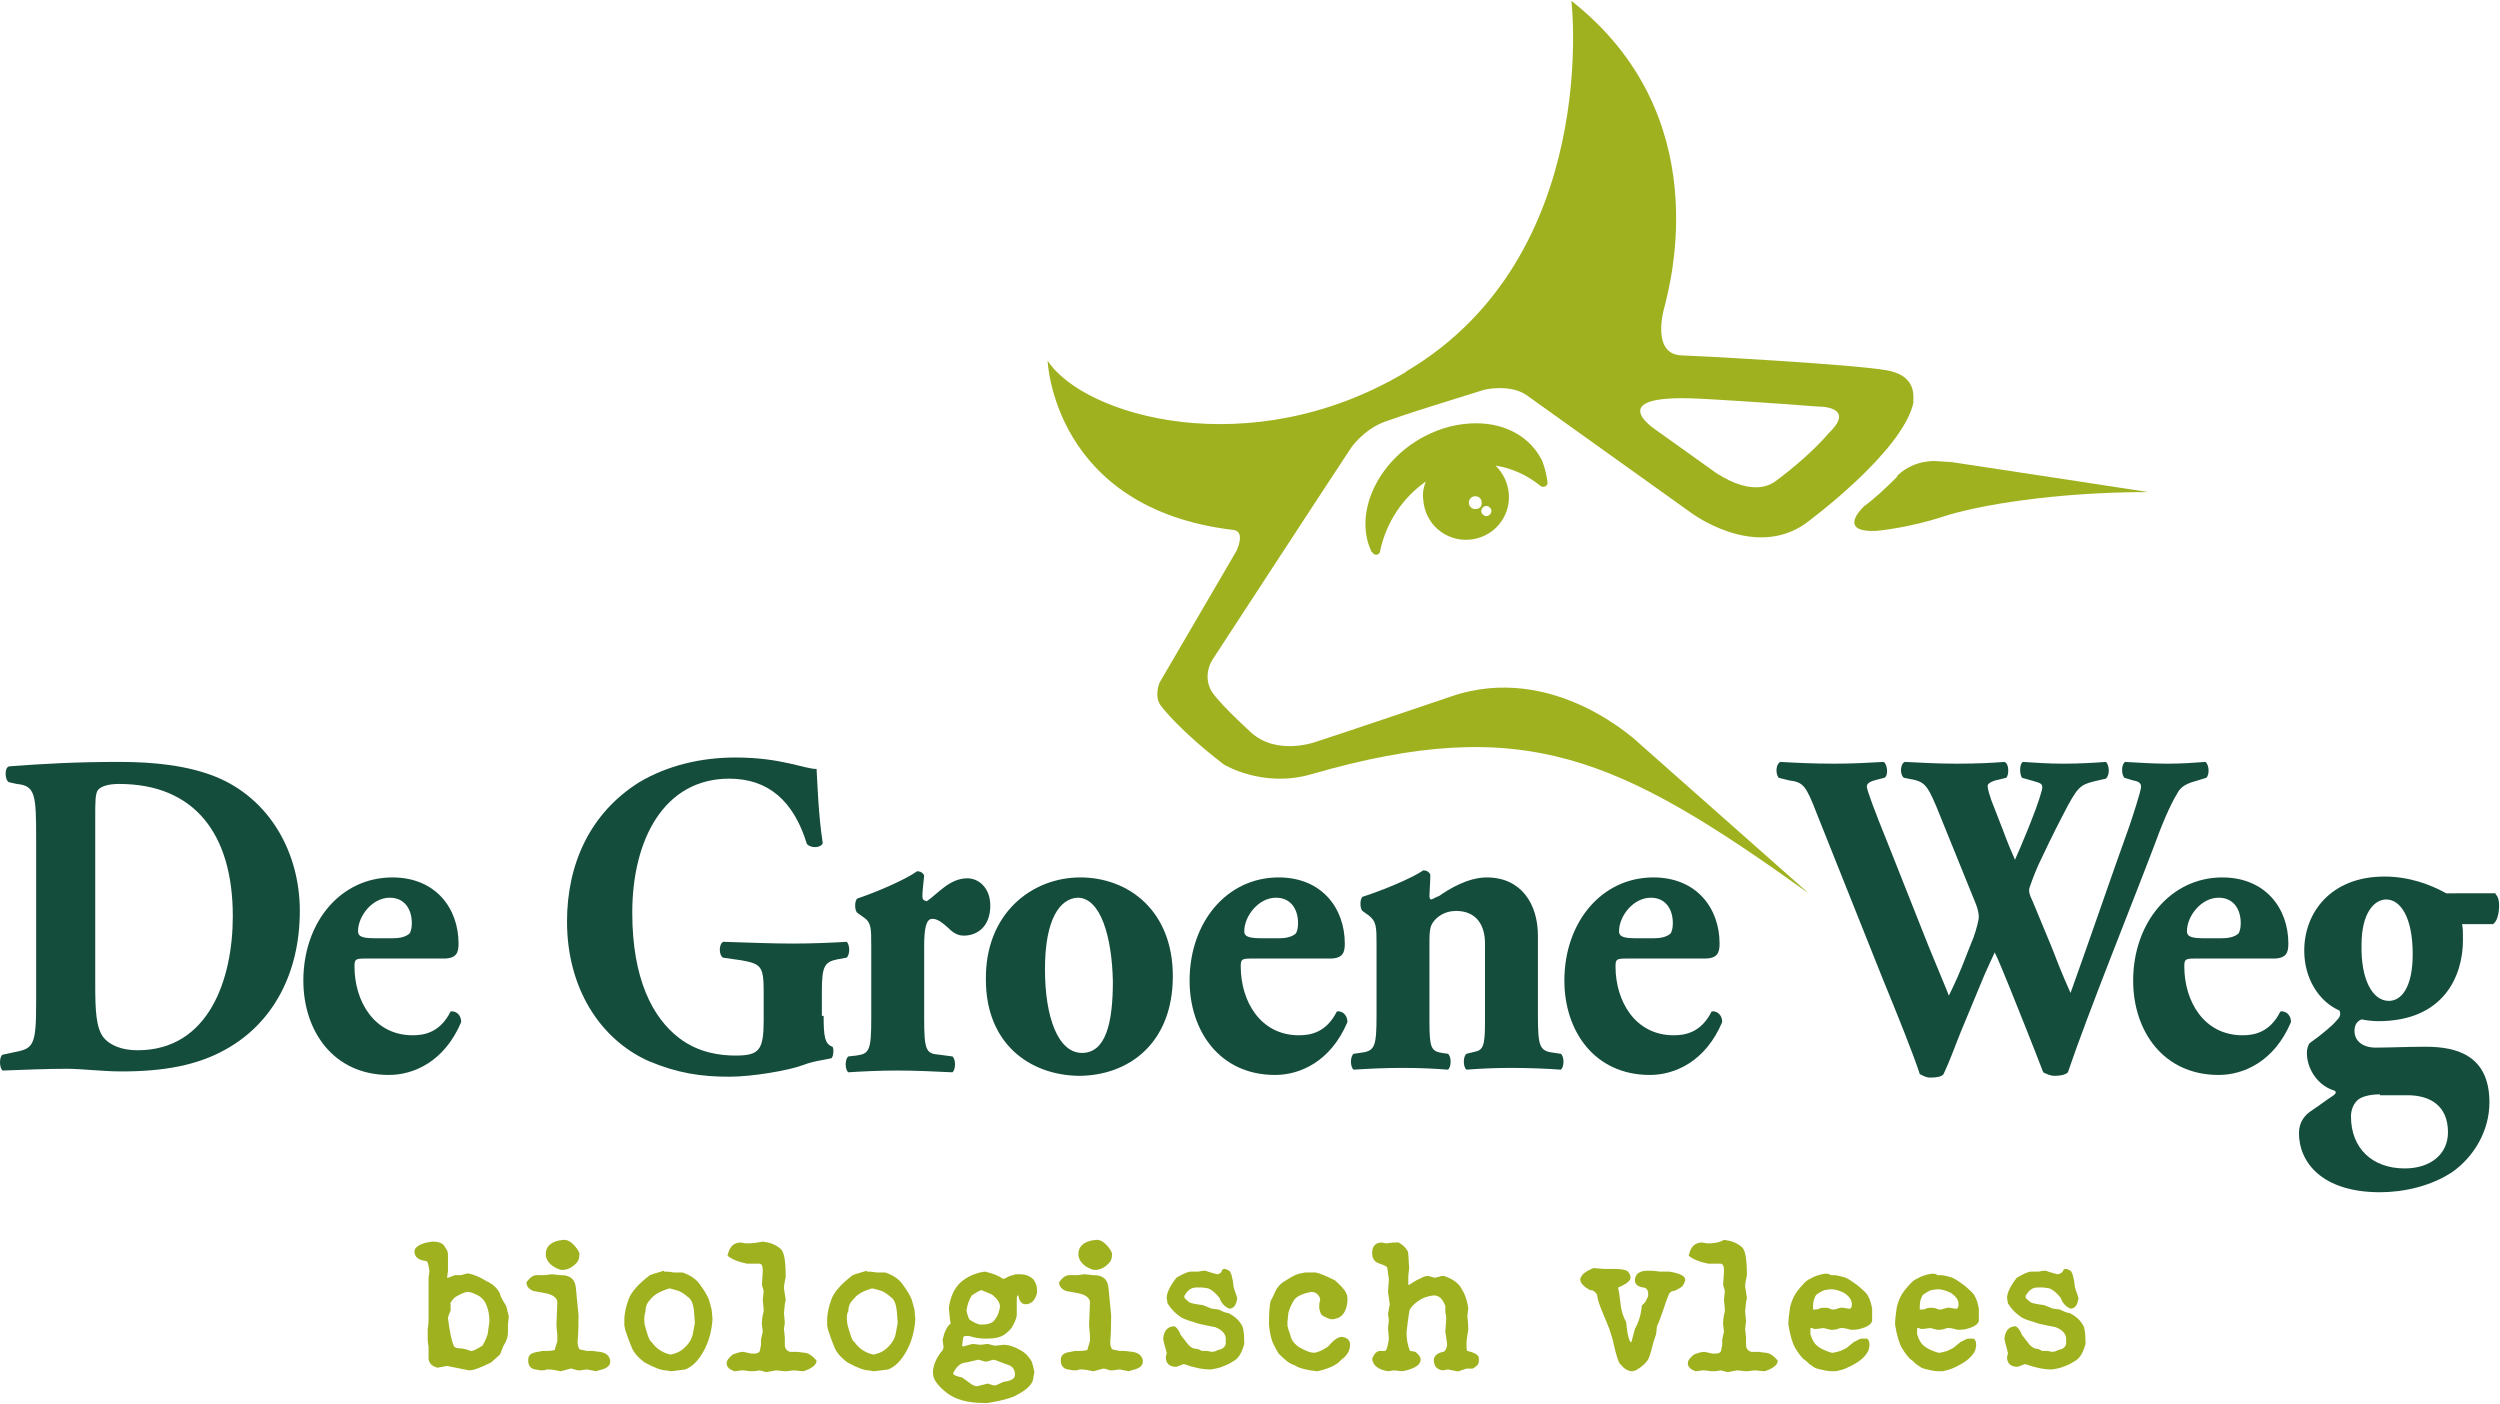
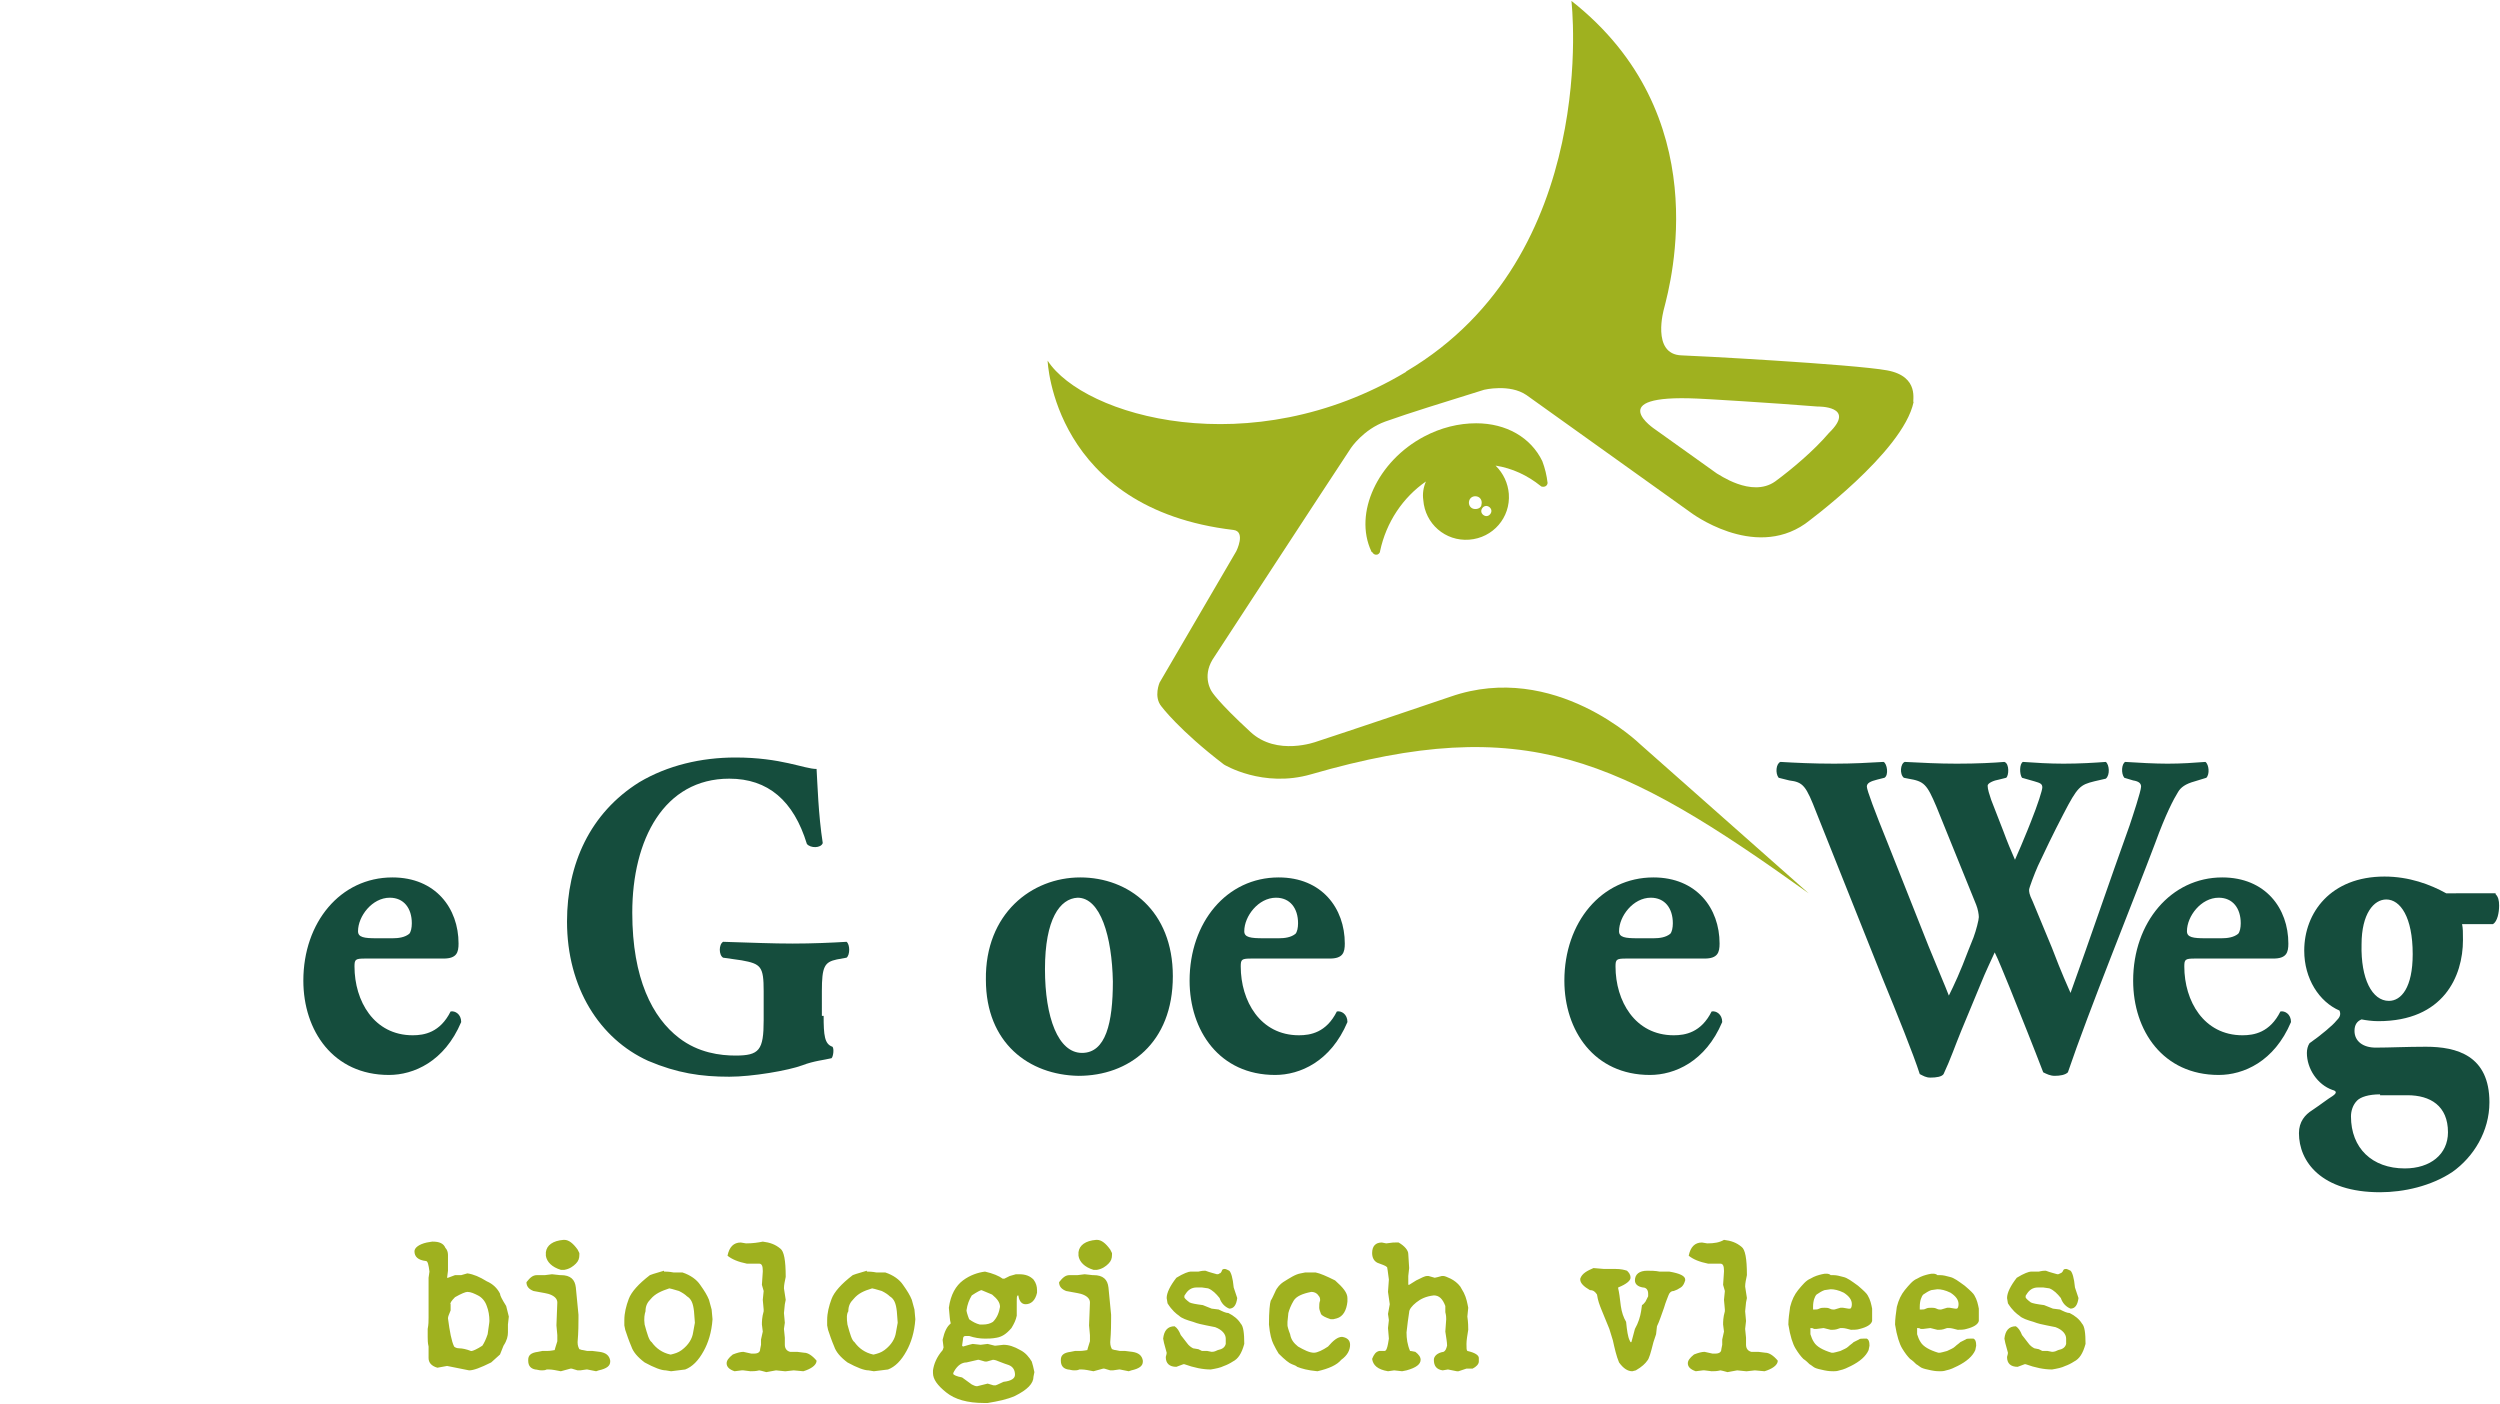
<svg xmlns="http://www.w3.org/2000/svg" version="1.1" id="Logo" x="0px" y="0px" viewBox="0 0 283.5 159.2" style="enable-background:new 0 0 283.5 159.2;" xml:space="preserve">
  <style type="text/css">
	.st0{fill:#154D3D;}
	.st1{fill:#9FB11F;}
</style>
  <g>
-     <path class="st0" d="M10.8,111.7c0,2.9,0.1,4.8,0.9,5.9c0.8,1,2.2,1.5,3.9,1.5c8.1,0,10.8-8.1,10.8-15.2c0-9.4-4.4-15-12.9-15   c-1.3,0-2.1,0.3-2.4,0.7c-0.3,0.4-0.3,1.4-0.3,3V111.7z M4.1,95.1c0-5-0.1-6-2.2-6.2L1,88.7c-0.5-0.3-0.5-1.8,0.1-1.8   c3.9-0.3,7.6-0.5,12.5-0.5c3.8,0,7.7,0.4,10.9,1.7c6.1,2.5,9.5,8.6,9.5,15.2c0,7-3,12.7-8.4,15.7c-3.2,1.8-7,2.5-11.8,2.5   c-2.2,0-4.5-0.3-6.2-0.3c-2.2,0-4.6,0.1-7.3,0.2c-0.4-0.3-0.4-1.6,0-1.8l1.4-0.3c2.1-0.4,2.4-0.8,2.4-5.6V95.1z" />
    <path class="st0" d="M44.5,106.4c0.7,0,1.4-0.1,1.9-0.5c0.2-0.2,0.3-0.7,0.3-1.2c0-1.7-0.9-2.9-2.5-2.9c-2,0-3.6,2.1-3.6,3.8   c0,0.7,0.7,0.8,2.1,0.8H44.5z M41.4,108.7c-1.1,0-1.2,0.1-1.2,0.9c0,3.9,2.2,7.8,6.6,7.8c1.3,0,3.1-0.3,4.3-2.7   c0.5-0.1,1.2,0.3,1.2,1.2c-1.9,4.5-5.4,6-8.2,6c-6.3,0-9.7-5-9.7-10.7c0-6.6,4.2-11.7,10.1-11.7c4.9,0,7.5,3.5,7.5,7.5   c0,1-0.2,1.7-1.7,1.7H41.4z" />
    <path class="st0" d="M93.4,115.2c0,2.2,0.1,3.2,1,3.5c0.2,0.2,0.1,1.1-0.1,1.3c-0.8,0.2-2,0.3-3.3,0.8c-1.6,0.6-5.7,1.3-8.3,1.3   c-3.2,0-5.9-0.4-9.2-1.8c-5.5-2.5-9.2-8.3-9.2-15.8c0-6.5,2.6-12.3,8.2-15.8c3.2-1.9,7-2.8,10.9-2.8c5.2,0,7.8,1.3,9.2,1.3   c0.1,1.6,0.2,5.2,0.7,8.4c-0.2,0.6-1.4,0.6-1.8,0.1c-1.5-4.9-4.4-7.4-8.8-7.4c-7.4,0-11,6.9-11,15.2c0,7.5,2.3,11.9,5.3,14.2   c2.2,1.7,4.7,2,6.4,2c2.7,0,3.2-0.6,3.2-4v-3.3c0-2.8-0.3-3.1-2.5-3.5l-2.1-0.3c-0.5-0.3-0.5-1.5,0-1.8c3.3,0.1,5.6,0.2,7.9,0.2   c2.2,0,4.5-0.1,6.1-0.2c0.4,0.3,0.4,1.5,0,1.8l-1.1,0.2c-1.4,0.3-1.7,0.8-1.7,3.6V115.2z" />
-     <path class="st0" d="M98.8,107.3c0-2.1,0-2.7-0.9-3.3l-0.7-0.5c-0.3-0.3-0.3-1.3,0-1.6c2.1-0.7,5.4-2.1,6.8-3.1   c0.4,0,0.7,0.2,0.8,0.5c-0.1,1-0.2,1.8-0.2,2.3c0,0.4,0.1,0.5,0.5,0.6c1.3-0.9,2.6-2.6,4.6-2.6c1.3,0,2.6,1.1,2.6,3.1   c0,2.4-1.5,3.4-3,3.4c-0.7,0-1.2-0.3-1.8-0.9c-1.1-1-1.5-1-1.8-1c-0.7,0-0.9,1.2-0.9,3.1v8.1c0,3.7,0.2,4.1,1.7,4.2l1.5,0.2   c0.4,0.3,0.4,1.5,0,1.8c-2.2-0.1-4.1-0.2-6.3-0.2c-1.9,0-4,0.1-5.5,0.2c-0.4-0.3-0.4-1.5,0-1.8l0.9-0.1c1.5-0.2,1.7-0.6,1.7-4.3   V107.3z" />
    <path class="st0" d="M118.5,109.9c0,5.5,1.5,9.5,4.2,9.5c2.7,0,3.5-3.4,3.5-8.1c-0.1-5.1-1.4-9.5-4-9.5   C120.2,101.9,118.5,104.2,118.5,109.9 M111.8,111.1c-0.1-7.5,5.2-11.6,10.7-11.6c5.5,0,10.5,3.8,10.5,11.2c0,7.6-5,11.3-10.7,11.3   C116.7,121.9,111.8,118.3,111.8,111.1" />
    <path class="st0" d="M145,106.4c0.7,0,1.4-0.1,1.9-0.5c0.2-0.2,0.3-0.7,0.3-1.2c0-1.7-0.9-2.9-2.5-2.9c-2,0-3.6,2.1-3.6,3.8   c0,0.7,0.7,0.8,2.2,0.8H145z M141.9,108.7c-1.1,0-1.2,0.1-1.2,0.9c0,3.9,2.2,7.8,6.6,7.8c1.3,0,3.1-0.3,4.3-2.7   c0.5-0.1,1.2,0.3,1.2,1.2c-1.9,4.5-5.4,6-8.2,6c-6.3,0-9.7-5-9.7-10.7c0-6.6,4.2-11.7,10.1-11.7c4.9,0,7.5,3.5,7.5,7.5   c0,1-0.2,1.7-1.7,1.7H141.9z" />
-     <path class="st0" d="M156.1,107.2c0-2.1,0-2.7-0.9-3.4l-0.7-0.5c-0.3-0.3-0.3-1.3,0-1.6c2.2-0.7,5.6-2.1,6.9-3   c0.4,0,0.7,0.2,0.8,0.5c0,0.7-0.1,2-0.1,2.4c0,0.3,0.1,0.4,0.2,0.4c0.1,0,0.6-0.3,0.9-0.4c1-0.7,3.2-2.1,5.4-2.1   c3.9,0,5.8,3,5.8,6.6v9c0,3.7,0.2,4.1,1.9,4.3l0.7,0.1c0.4,0.3,0.4,1.5,0,1.8c-1.4-0.1-3.4-0.2-5.7-0.2c-1.9,0-3.7,0.1-5,0.2   c-0.4-0.3-0.4-1.5,0-1.8l0.8-0.2c1.1-0.2,1.3-0.6,1.3-3.5V107c0-2-0.9-3.7-3.3-3.7c-1.3,0-2.2,0.7-2.6,1.3c-0.3,0.4-0.4,1-0.4,1.9   v9.4c0,2.9,0.2,3.3,1.4,3.5l0.7,0.1c0.4,0.3,0.4,1.5,0,1.8c-1.4-0.1-2.9-0.2-5.2-0.2c-2,0-3.9,0.1-5.5,0.2c-0.4-0.3-0.4-1.5,0-1.8   l0.7-0.1c1.7-0.2,1.9-0.6,1.9-4.3V107.2z" />
    <path class="st0" d="M187.5,106.4c0.7,0,1.4-0.1,1.9-0.5c0.2-0.2,0.3-0.7,0.3-1.2c0-1.7-0.9-2.9-2.5-2.9c-2,0-3.6,2.1-3.6,3.8   c0,0.7,0.7,0.8,2.1,0.8H187.5z M184.4,108.7c-1.1,0-1.2,0.1-1.2,0.9c0,3.9,2.2,7.8,6.6,7.8c1.3,0,3.1-0.3,4.3-2.7   c0.5-0.1,1.2,0.3,1.2,1.2c-1.9,4.5-5.4,6-8.2,6c-6.3,0-9.7-5-9.7-10.7c0-6.6,4.2-11.7,10.1-11.7c4.9,0,7.5,3.5,7.5,7.5   c0,1-0.2,1.7-1.7,1.7H184.4z" />
    <path class="st0" d="M248.9,88.6c-1.1,0.3-1.6,0.7-1.9,1.2c-0.5,0.8-1.4,2.5-2.6,5.8c-2.3,6.1-7.6,19.2-9.9,26   c-0.3,0.3-0.9,0.4-1.5,0.4c-0.5,0-0.9-0.2-1.3-0.4c-0.5-1.3-1.2-3.1-1.8-4.6l-2-5c-0.7-1.7-1.3-3.2-1.7-4c-0.4,0.9-1,2.1-1.6,3.6   l-2.2,5.3c-0.7,1.7-1.2,3.2-2,4.9c-0.2,0.3-0.8,0.4-1.5,0.4c-0.5,0-0.8-0.2-1.2-0.4c-0.7-2.2-2.6-6.9-4.2-10.8L206,92.2   c-1.2-3.1-1.5-3.5-3.1-3.7l-1.2-0.3c-0.4-0.5-0.3-1.6,0.2-1.8c1.7,0.1,3.7,0.2,6.1,0.2c2.1,0,3.9-0.1,5.6-0.2   c0.4,0.2,0.6,1.5,0.1,1.8l-0.8,0.2c-0.8,0.2-1.2,0.4-1.2,0.8c0,0.4,0.9,2.8,2.4,6.5l4.6,11.6c1.3,3.2,1.8,4.3,2.3,5.6   c0.6-1.2,1.3-2.7,2.2-5.1l0.6-1.5c0.3-0.8,0.6-2,0.6-2.3c0-0.3-0.1-0.9-0.3-1.4l-4.5-11.1c-1.1-2.6-1.4-2.9-3.2-3.2l-0.5-0.1   c-0.5-0.4-0.4-1.6,0.1-1.8c2,0.1,3.8,0.2,5.9,0.2c2.4,0,4.2-0.1,5.4-0.2c0.6,0.2,0.5,1.6,0.2,1.8l-0.8,0.2   c-0.6,0.1-1.3,0.4-1.3,0.7c0,0.4,0.2,1,0.4,1.6l1.4,3.6c0.4,1.1,0.9,2.3,1.3,3.2c0.5-1.1,0.9-2.1,1.4-3.3l0.4-1   c0.8-2,1.3-3.6,1.3-3.9c0-0.4-0.2-0.5-0.9-0.7l-1.4-0.4c-0.3-0.4-0.3-1.6,0.1-1.8c1.4,0.1,3,0.2,4.6,0.2c1.8,0,3.5-0.1,4.8-0.2   c0.4,0.3,0.5,1.5,0,1.9l-1.3,0.3c-1.6,0.4-1.9,0.6-3.5,3.7c-1.1,2.1-2.3,4.6-2.9,5.9c-0.4,0.9-1,2.5-1,2.7c0,0.2,0,0.5,0.4,1.3   l2.2,5.3c1.1,2.9,1.8,4.4,2.1,5.1c2.2-6.1,4.4-12.6,6.7-19c0.3-0.9,1.3-3.9,1.3-4.4c0-0.4-0.3-0.6-0.9-0.7l-1-0.3   c-0.4-0.5-0.3-1.6,0.1-1.8c1.5,0.1,3.4,0.2,4.8,0.2c1.6,0,3-0.1,4.3-0.2c0.4,0.3,0.5,1.4,0.1,1.8L248.9,88.6z" />
    <path class="st0" d="M251.9,106.4c0.7,0,1.4-0.1,1.9-0.5c0.2-0.2,0.3-0.7,0.3-1.2c0-1.7-0.9-2.9-2.5-2.9c-2,0-3.6,2.1-3.6,3.8   c0,0.7,0.7,0.8,2.1,0.8H251.9z M248.9,108.7c-1.1,0-1.2,0.1-1.2,0.9c0,3.9,2.2,7.8,6.6,7.8c1.3,0,3.1-0.3,4.3-2.7   c0.5-0.1,1.2,0.3,1.2,1.2c-1.9,4.5-5.4,6-8.2,6c-6.3,0-9.7-5-9.7-10.7c0-6.6,4.3-11.7,10.1-11.7c4.9,0,7.5,3.5,7.5,7.5   c0,1-0.2,1.7-1.7,1.7H248.9z" />
    <path class="st0" d="M270.9,113.5c1.4,0,2.7-1.5,2.7-5.3c0-4.2-1.4-6.2-3-6.2c-1.4,0-2.8,1.6-2.8,5.1   C267.7,111,269,113.5,270.9,113.5 M269.9,124.1c-1.3,0-2.2,0.3-2.6,0.7c-0.5,0.5-0.7,1.2-0.7,1.8c0,3.6,2.4,5.9,6.1,5.9   c2.9,0,4.9-1.6,4.9-4.1c0-3-2-4.2-4.6-4.2H269.9z M283,101.4c0.3,0.3,0.4,0.7,0.4,1.3c0,0.8-0.2,1.8-0.7,2.1h-3.5   c0.1,0.5,0.1,0.9,0.1,1.8c0,4.1-2.2,9.2-9.6,9.2c-0.7,0-1.4-0.1-1.9-0.2c-0.5,0.2-0.8,0.6-0.8,1.3c0,1.2,1,1.9,2.4,1.9   c1.6,0,3.5-0.1,5.7-0.1c3.5,0,7.2,1,7.2,6.3c0,3.3-1.8,6.2-4.2,7.9c-2.4,1.6-5.5,2.3-8.2,2.3c-6.7,0-9.2-3.5-9.2-6.7   c0-1.3,0.7-2.1,1.5-2.6c0.9-0.6,1.8-1.3,2.3-1.6c0.6-0.4,0.4-0.6,0-0.7c-1.7-0.6-2.9-2.4-2.9-4.2c0-0.4,0.1-0.8,0.3-1.1   c1.3-0.9,2.7-2.1,3-2.5c0.4-0.4,0.6-0.7,0.4-1.2c-2.3-1-4-3.6-4-6.8c0-4.3,3-8.4,9.1-8.4c2.8,0,5.2,0.9,7,1.9H283z" />
    <path class="st1" d="M233.6,144.4c-0.1,0.1-0.2,0.1-0.3,0.1h0c-0.3-0.1-0.8-0.2-1.3-0.4l-0.1,0c-0.4,0-0.6,0.1-0.7,0.1l-0.9,0   c-0.2,0-0.8,0.2-1.6,0.7c-0.7,0.9-1.1,1.7-1.1,2.3l0.1,0.6c0.5,0.8,1,1.2,1.3,1.4c0.3,0.3,0.9,0.5,1.6,0.7c0.5,0.2,1,0.3,1.5,0.4   l1,0.2c0.8,0.3,1.2,0.8,1.2,1.3l0,0.6c-0.1,0.4-0.4,0.6-0.9,0.7c-0.2,0.1-0.4,0.2-0.7,0.2l-0.5-0.1l-0.6,0l-0.4-0.2l-0.5-0.1   c-0.2-0.1-0.5-0.3-0.7-0.6c-0.4-0.5-0.6-0.8-0.7-0.9c-0.2-0.5-0.4-0.8-0.7-1c-0.8,0-1.2,0.5-1.3,1.4l0.1,0.5l0.3,1.1   c0,0.2-0.1,0.4-0.1,0.5c0,0.7,0.4,1.1,1.2,1.1l0.8-0.3h0.1c1.1,0.4,2.1,0.6,3,0.6c0.6-0.1,1.1-0.2,1.5-0.4c0.3-0.1,0.7-0.3,1-0.5   c0.6-0.3,1-0.9,1.3-2c0-1.2-0.1-2-0.4-2.3c-0.3-0.5-0.8-0.9-1.4-1.2c-0.3,0-0.7-0.2-1.1-0.4l-0.8-0.1l-1-0.4   c-0.8-0.1-1.3-0.2-1.5-0.3c-0.4-0.3-0.6-0.5-0.6-0.6c0-0.1,0-0.2,0.1-0.3c0.3-0.5,0.7-0.8,1.3-0.8h0.6l0.7,0.1   c0.5,0.2,0.9,0.6,1.3,1.1c0.2,0.6,0.6,1,1.1,1.2c0.5,0,0.8-0.4,0.9-1.2l-0.4-1.2c-0.1-1.1-0.3-1.7-0.5-1.9   c-0.2-0.1-0.4-0.2-0.5-0.2c-0.1,0-0.2,0-0.3,0.1C233.9,144.3,233.7,144.4,233.6,144.4 M218.1,146.8c0.3-0.2,0.6-0.4,0.9-0.5   l0.7-0.1c0.4,0,0.9,0.1,1.5,0.4c0.6,0.4,0.9,0.8,0.9,1.3c0,0.3-0.1,0.5-0.2,0.5h-0.2l-0.6-0.1h-0.3c-0.4,0.1-0.6,0.2-0.7,0.2H220   c-0.1,0-0.2,0-0.4-0.1c-0.2-0.1-0.4-0.1-0.6-0.1c-0.2,0-0.4,0-0.6,0.1c-0.2,0.1-0.3,0.1-0.5,0.1c-0.1,0-0.1,0-0.2,0c0,0,0,0,0-0.1   v-0.2C217.7,147.5,217.9,147,218.1,146.8 M218.7,144.5c-0.4,0.1-0.8,0.2-1.3,0.5c-0.5,0.2-0.9,0.7-1.4,1.3   c-0.4,0.5-0.7,1.1-0.9,1.9c-0.1,0.7-0.2,1.4-0.2,2c0.2,1.3,0.5,2.2,0.8,2.7c0.3,0.5,0.6,0.9,0.9,1.2c0.3,0.2,0.5,0.4,0.7,0.6   c0.2,0.1,0.4,0.3,0.6,0.4c0.2,0.1,0.6,0.2,1.1,0.3c0.5,0.1,0.8,0.1,1,0.1c0.2,0,0.4,0,0.7-0.1c0.5-0.1,0.9-0.3,1.3-0.5   c1-0.5,1.7-1.1,2-1.8l0.1-0.5c0-0.5-0.1-0.7-0.3-0.8c-0.2,0-0.4,0-0.4,0c-0.2,0-0.4,0-0.5,0.1c-0.2,0.1-0.4,0.2-0.6,0.3   c-0.2,0.2-0.4,0.3-0.6,0.5c-0.2,0.2-0.5,0.3-0.9,0.5c-0.4,0.1-0.7,0.2-0.8,0.2l-0.2,0c-1-0.3-1.7-0.7-2-1.2   c-0.2-0.3-0.3-0.6-0.4-0.9l0-0.4l0-0.3l0,0c0.1,0,0.3,0,0.4,0.1h0.3l0.8-0.1l0.8,0.2l0.2,0c0.4,0,0.6-0.1,0.9-0.2h0.2   c0.3,0,0.6,0.1,1,0.2c0.3,0,0.7,0,1-0.1c0.8-0.2,1.3-0.5,1.4-0.9c0-0.3,0-0.6,0-0.8c0-0.3,0-0.5,0-0.6c-0.1-0.5-0.2-1-0.5-1.5   c-0.1-0.2-0.4-0.5-1.1-1.1c-0.7-0.5-1.2-0.9-1.7-1c-0.4-0.1-0.7-0.2-1.1-0.2c-0.1,0-0.2,0-0.3,0   C219.5,144.4,219.1,144.4,218.7,144.5 M206,146.8c0.3-0.2,0.6-0.4,0.9-0.5l0.7-0.1c0.4,0,0.9,0.1,1.5,0.4c0.6,0.4,0.9,0.8,0.9,1.3   c0,0.3-0.1,0.5-0.2,0.5h-0.2l-0.6-0.1h-0.3c-0.4,0.1-0.6,0.2-0.7,0.2h-0.1c-0.1,0-0.2,0-0.4-0.1c-0.2-0.1-0.4-0.1-0.6-0.1   c-0.2,0-0.4,0-0.6,0.1c-0.2,0.1-0.3,0.1-0.5,0.1c-0.1,0-0.1,0-0.2,0c0,0,0,0,0-0.1v-0.2C205.6,147.5,205.8,147,206,146.8    M206.6,144.5c-0.4,0.1-0.8,0.2-1.3,0.5c-0.5,0.2-0.9,0.7-1.4,1.3c-0.4,0.5-0.7,1.1-0.9,1.9c-0.1,0.7-0.2,1.4-0.2,2   c0.2,1.3,0.5,2.2,0.8,2.7c0.3,0.5,0.6,0.9,0.9,1.2c0.3,0.2,0.5,0.4,0.7,0.6c0.2,0.1,0.4,0.3,0.6,0.4c0.2,0.1,0.6,0.2,1.1,0.3   c0.5,0.1,0.8,0.1,1,0.1c0.2,0,0.4,0,0.7-0.1c0.5-0.1,0.9-0.3,1.3-0.5c1-0.5,1.7-1.1,2-1.8l0.1-0.5c0-0.5-0.1-0.7-0.3-0.8   c-0.2,0-0.4,0-0.4,0c-0.2,0-0.4,0-0.5,0.1c-0.2,0.1-0.4,0.2-0.6,0.3c-0.2,0.2-0.4,0.3-0.6,0.5c-0.2,0.2-0.5,0.3-0.9,0.5   c-0.4,0.1-0.7,0.2-0.8,0.2l-0.2,0c-1-0.3-1.7-0.7-2-1.2c-0.2-0.3-0.3-0.6-0.4-0.9l0-0.4l0-0.3l0,0c0.1,0,0.3,0,0.4,0.1h0.3l0.8-0.1   l0.8,0.2l0.2,0c0.4,0,0.6-0.1,0.9-0.2h0.2c0.3,0,0.6,0.1,1,0.2c0.3,0,0.7,0,1-0.1c0.8-0.2,1.3-0.5,1.4-0.9c0-0.3,0-0.6,0-0.8   c0-0.3,0-0.5,0-0.6c-0.1-0.5-0.2-1-0.5-1.5c-0.1-0.2-0.4-0.5-1.1-1.1c-0.7-0.5-1.2-0.9-1.7-1c-0.4-0.1-0.7-0.2-1.1-0.2   c-0.1,0-0.2,0-0.3,0C207.4,144.4,207,144.4,206.6,144.5 M193.6,141l-0.6-0.1c-0.8,0-1.3,0.5-1.5,1.5c0.5,0.4,1.2,0.7,2.2,0.9l1,0   l0.4,0c0.3,0,0.4,0.3,0.4,0.8v0.1l-0.1,1.5l0.2,0.7l-0.1,1l0.1,1.1v0.2c-0.2,0.7-0.2,1.2-0.2,1.5l0.1,0.8l-0.2,0.9l0,0.6l-0.1,0.5   c0,0.3-0.2,0.5-0.7,0.5c-0.1,0-0.2,0-0.3,0l-0.9-0.2c-0.3,0-0.7,0.1-1.2,0.3c-0.5,0.4-0.7,0.7-0.7,1v0c0,0.4,0.3,0.7,0.9,0.9   l0.8-0.1h0.2l0.8,0.1c0.3,0,0.6,0,1-0.1c0.1,0,0.4,0.1,0.8,0.2l1.1-0.2l1,0.1h0.1l0.9-0.1l1.1,0.1l0.3-0.1c0.8-0.3,1.2-0.7,1.2-1.1   c-0.5-0.6-1-0.9-1.4-0.9l-0.8-0.1l-0.4,0h-0.4c-0.4-0.1-0.6-0.4-0.6-0.8v-0.8l-0.1-1l0.1-0.9l-0.1-1.1l0.1-1l0.1-0.5l-0.2-1.3   c0-0.4,0.1-0.8,0.2-1.3c0-1.9-0.2-2.9-0.6-3.2c-0.6-0.5-1.2-0.7-2-0.8C195,140.9,194.4,141,193.6,141 M179.2,145v0.1   c0,0.4,0.4,0.8,1.1,1.2c0.4,0,0.6,0.2,0.8,0.5c0.1,0.7,0.3,1.2,0.5,1.7l0.9,2.2l0.4,1.3c0.2,0.9,0.4,1.8,0.7,2.5c0.5,0.7,1,1,1.5,1   l0.4-0.1c0.7-0.4,1.1-0.8,1.3-1.1c0.2-0.2,0.4-0.9,0.7-2.1l0.3-0.9l0.1-0.9c0.3-0.6,0.5-1.3,0.8-2.1c0.2-0.7,0.4-1.1,0.5-1.4   c0.1-0.3,0.3-0.5,0.6-0.5c0.3-0.1,0.5-0.2,0.8-0.4c0.3-0.2,0.4-0.5,0.5-0.8v-0.1c0-0.4-0.6-0.7-1.8-0.9l-1.1,0   c-0.5-0.1-1-0.1-1.4-0.1h0c-0.9,0-1.4,0.4-1.4,1.1c0,0.4,0.3,0.7,0.9,0.8c0.4,0,0.6,0.3,0.6,0.7c0,0.1,0,0.2,0,0.3l-0.3,0.6   c-0.1,0.1-0.2,0.3-0.4,0.4l-0.1,0.7c-0.1,0.6-0.3,1.3-0.7,2l-0.4,1.5l-0.1,0l-0.1-0.2c-0.2-0.4-0.3-1.1-0.4-2.1   c-0.3-0.5-0.5-1.1-0.6-1.8c-0.1-0.9-0.2-1.6-0.3-2c0,0,0-0.1,0-0.1c1-0.4,1.4-0.8,1.4-1.1c0-0.4-0.2-0.6-0.4-0.8   c-0.3-0.1-0.7-0.2-1.3-0.2h-0.3c-0.3,0-0.7,0-1,0l-1.2-0.1C180,144.1,179.4,144.4,179.2,145 M157.2,141l-0.5-0.1   c-0.7,0-1.1,0.4-1.1,1.2c0,0.5,0.2,0.9,0.6,1.1c0.5,0.2,0.9,0.3,1.1,0.5c0,0,0.1,0.5,0.2,1.4l-0.1,1.4l0.2,1.4l-0.2,1.1l0.1,0.7   l-0.1,0.9l0.1,1.2l-0.1,0.6c-0.1,0.5-0.2,0.8-0.4,0.8l-0.2,0h-0.4c-0.4,0.1-0.6,0.4-0.8,0.9c0.1,0.7,0.6,1.2,1.8,1.4l0.7-0.1   l0.9,0.1l0.5-0.1c1.1-0.3,1.6-0.7,1.6-1.2v0c0-0.3-0.2-0.6-0.6-0.9c-0.4-0.1-0.6-0.1-0.6-0.1c-0.3-0.7-0.4-1.4-0.4-2.1   c0.1-0.9,0.2-1.7,0.3-2.3c0-0.3,0.3-0.7,0.8-1.1c0.5-0.4,1.1-0.7,2-0.8c0.6,0,1,0.4,1.3,1.2l0,0.7c0.1,0.4,0.1,0.6,0.1,0.8   l-0.1,1.4c0.1,0.7,0.2,1.2,0.2,1.6c-0.1,0.4-0.2,0.6-0.4,0.7c-0.7,0.1-1.1,0.5-1.1,0.9c0,0.7,0.3,1.1,1,1.2l0.6-0.1l1,0.2h0.2   l0.9-0.3l0.7,0c0.4-0.2,0.7-0.5,0.7-0.8l0-0.4c0-0.3-0.4-0.6-1.3-0.8c-0.1-0.1-0.1-0.3-0.1-0.8c0-0.4,0.1-1,0.2-1.6   c0-0.3,0-0.8-0.1-1.5l0.1-1c-0.1-0.5-0.2-1.1-0.5-1.7l-0.4-0.7c-0.3-0.4-0.7-0.7-1.1-0.9c-0.4-0.2-0.7-0.3-0.8-0.3h-0.2   c-0.4,0.1-0.7,0.2-0.8,0.2l-0.7-0.2h-0.2c-0.2,0-0.6,0.2-1.2,0.5c-0.5,0.3-0.8,0.5-0.8,0.5h-0.1c0,0,0-0.2,0-0.6v-0.4l0.1-0.9   l-0.1-1.6c0-0.4-0.4-0.9-1.1-1.3H158L157.2,141z M145.5,145.4c-0.3,0.2-0.7,0.6-0.9,1.1c-0.2,0.4-0.3,0.7-0.5,1   c-0.1,0.3-0.2,1.2-0.2,2.7c0.1,1.1,0.3,1.8,0.5,2.2c0.2,0.4,0.4,0.8,0.6,1.1c0.7,0.7,1.2,1.1,1.5,1.2c0.3,0.1,0.5,0.2,0.6,0.3   c0.5,0.2,1.2,0.4,2.3,0.5c1.3-0.3,2.2-0.7,2.7-1.3c0.7-0.5,1-1.1,1-1.7c0-0.5-0.3-0.8-0.9-0.9c-0.5,0-1,0.4-1.6,1.1   c-0.6,0.4-1.2,0.7-1.6,0.7h0c-0.5,0-1.1-0.3-1.8-0.7c-0.5-0.4-0.8-0.8-0.9-1.4c-0.2-0.5-0.3-0.9-0.3-1v-0.4l0.1-1   c0.1-0.4,0.3-0.9,0.6-1.4c0.3-0.5,1-0.8,2-1c0.3,0,0.6,0.1,0.8,0.4c0.2,0.2,0.2,0.4,0.2,0.5c0,0,0,0.1,0,0.1   c-0.1,0.2-0.1,0.5-0.1,0.8c0,0.2,0.1,0.4,0.2,0.7c0.1,0.2,0.5,0.4,1.1,0.6h0.3l0.4-0.1c0.7-0.2,1.1-0.9,1.2-1.9l0-0.4   c0-0.6-0.5-1.2-1.4-2c-1-0.5-1.7-0.8-2.2-0.9l-1.2,0l-0.5,0.1C146.9,144.5,146.3,144.9,145.5,145.4 M138.3,144.4   c-0.1,0.1-0.2,0.1-0.3,0.1h0c-0.3-0.1-0.8-0.2-1.3-0.4l-0.1,0c-0.4,0-0.6,0.1-0.7,0.1l-0.9,0c-0.2,0-0.8,0.2-1.6,0.7   c-0.7,0.9-1.1,1.7-1.1,2.3l0.1,0.6c0.5,0.8,1,1.2,1.3,1.4c0.3,0.3,0.9,0.5,1.6,0.7c0.5,0.2,1,0.3,1.5,0.4l1,0.2   c0.8,0.3,1.2,0.8,1.2,1.3l0,0.6c-0.1,0.4-0.4,0.6-0.9,0.7c-0.2,0.1-0.4,0.2-0.7,0.2l-0.5-0.1l-0.6,0l-0.4-0.2l-0.6-0.1   c-0.2-0.1-0.5-0.3-0.7-0.6c-0.4-0.5-0.6-0.8-0.7-0.9c-0.2-0.5-0.4-0.8-0.7-1c-0.8,0-1.2,0.5-1.3,1.4l0.1,0.5l0.3,1.1   c0,0.2-0.1,0.4-0.1,0.5c0,0.7,0.4,1.1,1.2,1.1l0.8-0.3h0.1c1.1,0.4,2.1,0.6,3,0.6c0.6-0.1,1.1-0.2,1.5-0.4c0.3-0.1,0.7-0.3,1-0.5   c0.6-0.3,1-0.9,1.3-2c0-1.2-0.1-2-0.4-2.3c-0.3-0.5-0.8-0.9-1.4-1.2c-0.3,0-0.7-0.2-1.1-0.4l-0.8-0.1l-1-0.4   c-0.8-0.1-1.3-0.2-1.5-0.3c-0.4-0.3-0.6-0.5-0.6-0.6c0-0.1,0-0.2,0.1-0.3c0.3-0.5,0.7-0.8,1.3-0.8h0.6l0.7,0.1   c0.5,0.2,0.9,0.6,1.3,1.1c0.2,0.6,0.6,1,1.1,1.2c0.5,0,0.8-0.4,0.9-1.2l-0.4-1.2c-0.1-1.1-0.3-1.7-0.5-1.9   c-0.2-0.1-0.4-0.2-0.5-0.2c-0.1,0-0.2,0-0.3,0.1C138.5,144.3,138.4,144.4,138.3,144.4 M120.1,145.4c0,0.5,0.3,0.8,0.8,1   c1.1,0.2,1.7,0.3,1.9,0.4c0.5,0.2,0.8,0.5,0.8,0.9l-0.1,2.6l0.1,1.1c0,0.1,0,0.2,0,0.3c0,0.1,0,0.2,0,0.4c-0.2,0.6-0.3,1-0.3,1   c-0.1,0-0.4,0.1-0.9,0.1c-0.1,0-0.3,0-0.5,0l-0.5,0.1c-0.8,0.1-1.1,0.4-1.1,0.9v0.1c0,0.6,0.3,0.9,0.8,1c0.2,0,0.4,0.1,0.7,0.1   c0.2,0,0.4,0,0.6-0.1c0.1,0,0.2,0,0.3,0c0.3,0,0.8,0.1,1.3,0.2l1.1-0.3h0.1c0.1,0,0.3,0.1,0.7,0.2l0.3,0l0.7-0.1l0.1,0l1,0.2   l0.3-0.1c0.9-0.2,1.3-0.5,1.3-1v-0.1c-0.1-0.6-0.5-0.9-1.2-1l-0.8-0.1l-0.6,0l-0.5-0.1c-0.2,0-0.3-0.1-0.4-0.1   c-0.1-0.2-0.2-0.4-0.2-0.8c0.1-1.2,0.1-2.1,0.1-2.7c0-0.2,0-0.3,0-0.4l-0.3-3.1c-0.1-0.9-0.6-1.4-1.7-1.4h-0.1l-0.9-0.1l-0.8,0.1   l-0.2,0l-0.7,0C120.8,144.6,120.5,144.9,120.1,145.4 M122.3,142L122.3,142l0,0.4c0.1,0.7,0.7,1.3,1.7,1.6l0.4,0   c0.6-0.1,1-0.4,1.3-0.7c0.3-0.3,0.4-0.6,0.4-1v-0.2l-0.2-0.4c-0.5-0.7-1-1.1-1.5-1.1h-0.1C123.1,140.7,122.4,141.2,122.3,142    M111.9,154.4l0.7-0.2c0.2,0,0.5,0.1,0.7,0.2c0.5,0.2,0.8,0.3,1.1,0.4c0.5,0.2,0.7,0.6,0.7,1.1c0,0.4-0.4,0.7-1.3,0.8   c-0.6,0.3-0.9,0.4-0.9,0.4h-0.2c-0.1,0-0.3-0.1-0.7-0.2l-1.2,0.3c-0.2,0-0.4-0.1-0.6-0.2l-1.1-0.8c-0.6-0.1-1-0.3-1-0.4v-0.1   l0.1-0.2c0.4-0.7,0.9-1,1.4-1l1.3-0.3h0.1l0.7,0.2H111.9z M110.2,146.9c0.6-0.4,1-0.6,1.1-0.6h0l1.2,0.5c0.6,0.5,0.9,0.9,0.9,1.4v0   c-0.1,0.6-0.3,1.2-0.8,1.7c-0.3,0.2-0.7,0.3-1.1,0.3c-0.1,0-0.3,0-0.4,0c-0.4-0.1-0.8-0.3-1.2-0.6c-0.2-0.5-0.3-0.9-0.3-1   C109.7,147.9,109.9,147.4,110.2,146.9 M109.2,145.2c-0.8,0.6-1.4,1.6-1.6,3.1c0.1,0.9,0.1,1.4,0.2,1.7l0,0.1   c-0.4,0.3-0.7,0.9-0.9,1.8v0.1l0.1,0.8l-0.1,0.3c-0.7,0.8-1,1.6-1.1,2.3v0.3c0,0.7,0.5,1.4,1.5,2.2c1,0.8,2.4,1.2,4.3,1.2l0.4,0   c1.2-0.2,2.2-0.4,3.1-0.8c1.4-0.7,2.1-1.4,2.1-2.2l0.1-0.5c-0.1-0.5-0.2-0.9-0.3-1.2c-0.3-0.5-0.7-1-1.3-1.3   c-0.7-0.4-1.3-0.6-1.9-0.6l-0.9,0.1l-0.1,0l-0.8-0.2l-0.8,0.1l-0.9-0.1l-0.4,0.1l-0.7,0.2l-0.1-0.1l0.1-0.7c0-0.3,0.1-0.4,0.3-0.4   l0.4,0c0.6,0.2,1.2,0.3,1.8,0.3c0.3,0,0.8,0,1.3-0.1c0.6-0.1,1.1-0.4,1.7-1.1c0.3-0.5,0.5-0.9,0.6-1.4l0-0.5l0-0.7   c0-0.2,0-0.3,0-0.5c0-0.3,0-0.5,0.1-0.6c0.1,0,0.1,0,0.1,0.1c0.1,0.6,0.4,0.9,0.8,0.9c0.6,0,1.1-0.4,1.3-1.3v-0.1   c0-0.1,0-0.1,0-0.2c0-0.4-0.1-0.8-0.4-1.2c-0.4-0.4-0.9-0.6-1.6-0.6c-0.1,0-0.3,0-0.4,0l-0.7,0.2c-0.4,0.2-0.6,0.3-0.6,0.3h-0.1   l-0.1,0c-0.4-0.3-1.1-0.6-2-0.8C110.9,144.3,110,144.6,109.2,145.2 M96.2,148.7c0-0.6,0.2-1,0.6-1.4c0.5-0.6,1.1-0.9,2.1-1.2   c0.1,0,0.4,0.1,1.1,0.3c0.4,0.2,0.7,0.4,0.9,0.6c0.5,0.3,0.7,0.8,0.8,1.7l0.1,1.3l-0.2,1.1c-0.1,0.7-0.5,1.4-1.3,2   c-0.4,0.3-0.8,0.4-1.2,0.5h-0.1c-0.9-0.2-1.6-0.7-2.1-1.4c-0.3-0.2-0.5-0.9-0.8-2C96,149.5,96,149,96.2,148.7 M98.3,144.1   c-0.6,0.2-1.1,0.3-1.6,0.5c-1.3,1-2.1,1.9-2.4,2.7c-0.3,0.8-0.5,1.6-0.5,2.4v0.6l0.1,0.5c0.2,0.6,0.4,1.2,0.7,1.9   c0.2,0.6,0.7,1.2,1.5,1.8c1.1,0.6,1.9,0.9,2.4,0.9l0.6,0.1l1.6-0.2c0.8-0.3,1.5-1,2.1-2.1c0.5-0.9,0.9-2.1,1-3.6l-0.1-1.1l-0.3-1.1   c-0.2-0.5-0.5-1-1-1.7c-0.4-0.6-1.1-1.1-2-1.4l-0.9,0l-0.1,0c-0.5-0.1-0.9-0.1-1-0.1H98.3z M84.6,141l-0.6-0.1   c-0.8,0-1.3,0.5-1.5,1.5c0.5,0.4,1.2,0.7,2.2,0.9l1,0l0.4,0c0.3,0,0.4,0.3,0.4,0.8v0.1l-0.1,1.5l0.2,0.7l-0.1,1l0.1,1.1v0.2   c-0.2,0.7-0.2,1.2-0.2,1.5l0.1,0.8l-0.2,0.9l0,0.6l-0.1,0.5c0,0.3-0.2,0.5-0.7,0.5c-0.1,0-0.2,0-0.3,0l-0.9-0.2   c-0.3,0-0.7,0.1-1.2,0.3c-0.5,0.4-0.7,0.7-0.7,1v0c0,0.4,0.3,0.7,0.9,0.9l0.8-0.1h0.2l0.8,0.1c0.3,0,0.6,0,1-0.1   c0.1,0,0.4,0.1,0.8,0.2l1.1-0.2l1,0.1h0.1l0.9-0.1l1.1,0.1l0.3-0.1c0.8-0.3,1.2-0.7,1.2-1.1c-0.5-0.6-1-0.9-1.4-0.9l-0.8-0.1   l-0.4,0h-0.4c-0.4-0.1-0.6-0.4-0.6-0.8v-0.8l-0.1-1L89,150l-0.1-1.1l0.1-1l0.1-0.5l-0.2-1.3c0-0.4,0.1-0.8,0.2-1.3   c0-1.9-0.2-2.9-0.6-3.2c-0.6-0.5-1.2-0.7-2-0.8C86,140.9,85.4,141,84.6,141 M73.2,148.7c0-0.6,0.2-1,0.6-1.4   c0.5-0.6,1.2-0.9,2.1-1.2c0.1,0,0.4,0.1,1.1,0.3c0.4,0.2,0.7,0.4,0.9,0.6c0.5,0.3,0.7,0.8,0.8,1.7l0.1,1.3l-0.2,1.1   c-0.1,0.7-0.5,1.4-1.3,2c-0.4,0.3-0.8,0.4-1.2,0.5h-0.1c-0.9-0.2-1.6-0.7-2.1-1.4c-0.3-0.2-0.5-0.9-0.8-2   C73,149.5,73.1,149,73.2,148.7 M75.3,144.1c-0.6,0.2-1.1,0.3-1.6,0.5c-1.3,1-2.1,1.9-2.4,2.7c-0.3,0.8-0.5,1.6-0.5,2.4v0.6l0.1,0.5   c0.2,0.6,0.4,1.2,0.7,1.9c0.2,0.6,0.7,1.2,1.5,1.8c1.1,0.6,1.9,0.9,2.4,0.9l0.6,0.1l1.6-0.2c0.8-0.3,1.5-1,2.1-2.1   c0.5-0.9,0.9-2.1,1-3.6l-0.1-1.1l-0.3-1.1c-0.2-0.5-0.5-1-1-1.7c-0.4-0.6-1.1-1.1-2-1.4l-0.9,0l-0.1,0c-0.5-0.1-0.9-0.1-1-0.1H75.3   z M59.7,145.4c0,0.5,0.3,0.8,0.8,1c1.1,0.2,1.7,0.3,1.9,0.4c0.5,0.2,0.8,0.5,0.8,0.9l-0.1,2.6l0.1,1.1c0,0.1,0,0.2,0,0.3   c0,0.1,0,0.2,0,0.4c-0.2,0.6-0.3,1-0.3,1c-0.1,0-0.4,0.1-0.9,0.1c-0.1,0-0.3,0-0.5,0l-0.5,0.1c-0.8,0.1-1.1,0.4-1.1,0.9v0.1   c0,0.6,0.3,0.9,0.8,1c0.2,0,0.4,0.1,0.7,0.1c0.2,0,0.4,0,0.6-0.1c0.1,0,0.2,0,0.3,0c0.3,0,0.8,0.1,1.3,0.2l1.1-0.3h0.1   c0.1,0,0.3,0.1,0.7,0.2l0.3,0l0.7-0.1l0.1,0l1,0.2l0.3-0.1c0.9-0.2,1.3-0.5,1.3-1v-0.1c-0.1-0.6-0.5-0.9-1.2-1l-0.8-0.1l-0.6,0   l-0.5-0.1c-0.2,0-0.3-0.1-0.4-0.1c-0.1-0.2-0.2-0.4-0.2-0.8c0.1-1.2,0.1-2.1,0.1-2.7c0-0.2,0-0.3,0-0.4l-0.3-3.1   c-0.1-0.9-0.6-1.4-1.7-1.4h-0.1l-0.9-0.1l-0.8,0.1l-0.2,0l-0.7,0C60.4,144.6,60.1,144.9,59.7,145.4 M61.9,142L61.9,142l0,0.4   c0.1,0.7,0.7,1.3,1.7,1.6l0.4,0c0.6-0.1,1-0.4,1.3-0.7c0.3-0.3,0.4-0.6,0.4-1v-0.2l-0.2-0.4c-0.5-0.7-1-1.1-1.5-1.1h-0.1   C62.7,140.7,62,141.2,61.9,142 M51.6,147.1c0.7-0.4,1.2-0.6,1.4-0.6c0.4,0,0.8,0.2,1.2,0.4c0.4,0.2,0.8,0.6,1,1.2   c0.2,0.5,0.3,1.1,0.3,1.7c0,0.2-0.1,0.7-0.2,1.5c-0.2,0.6-0.4,1-0.6,1.3c-0.6,0.4-1.1,0.6-1.2,0.6h-0.1c-0.5-0.2-1-0.3-1.3-0.3   c-0.3,0-0.5-0.1-0.6-0.2c-0.3-0.6-0.5-1.7-0.7-3.2c0-0.2,0.1-0.4,0.3-0.9v-0.3l0-0.4C51,147.8,51.2,147.5,51.6,147.1 M48.4,140.9   c-0.9,0.2-1.4,0.6-1.4,1c0,0.6,0.4,1,1.3,1.1c0.2,0,0.3,0.4,0.4,1.2l-0.1,0.7l0,2.4l0,2.1c0,0.4,0,0.8-0.1,1.3l0,0.4v0.5   c0,0.3,0,0.7,0.1,1.1c0,0.5,0,0.9,0,1.1v0.2c0,0.5,0.3,0.9,1,1.1l1.1-0.2l2.5,0.5c0.5,0,1.3-0.3,2.5-0.9l1-0.9l0.4-1   c0.4-0.6,0.5-1.1,0.5-1.5v-0.7l0-0.2l0.1-0.9l-0.3-1.2c-0.5-0.8-0.7-1.2-0.7-1.4c-0.3-0.6-0.8-1.1-1.5-1.4   c-0.8-0.5-1.5-0.8-2.2-0.9l-0.7,0.2l-0.7,0l-0.8,0.3l-0.1,0l0.1-0.8v-0.1l0-1.1l0-0.6c0-0.3-0.1-0.6-0.3-0.8   c-0.2-0.5-0.7-0.7-1.4-0.7h-0.1L48.4,140.9z" />
-     <path class="st1" d="M221.3,52.4l-1.6-0.1c0,0-2.5-0.3-4.5,1.6l-0.1,0.2c-1.3,1.3-2.6,2.5-3.7,3.3l-0.1,0.1c0,0-3.1,2.9,1.5,2.7   c0,0,3.5-0.3,7.5-1.6c3.9-1.3,12.8-2.8,23.3-2.8C243.6,55.8,226.7,53.2,221.3,52.4" />
    <path class="st1" d="M207.4,49.1c-1.7,2-4.2,4.1-6.1,5.5c-2.7,1.9-6.5-0.9-6.6-0.9c0,0,0,0-7-5c0,0-6.1-4,4.8-3.5   c0.4,0,8.7,0.5,13.6,0.9C206.1,46.1,210.6,46,207.4,49.1 M214,42c-3.8-0.7-22.5-1.7-23.3-1.7c-3.5-0.1-2-5.3-2-5.3   c0.8-3.1,5.9-22-10.5-34.9c0,0,3.4,28.9-18.7,42l-0.1,0.1c-17.6,10.5-36.5,5-40.6-1.3c0,0,0.6,16.8,21.1,19.2   c1.4,0.2,0.3,2.4,0.3,2.4l-8.7,14.9c0,0-0.7,1.6,0.2,2.7c0,0,2,2.7,7.1,6.6c0,0,4.4,2.7,9.9,1.1c24.2-7,34.9-1.9,56.4,13.5   l-19.1-16.9c0,0-9.7-9.5-21.5-5.4c-10.6,3.6-15.2,5.1-15.2,5.1s-4.5,1.7-7.5-1.1c-3.8-3.5-4.4-4.6-4.4-4.6s-1.1-1.6,0.1-3.6   c1.5-2.3,12.2-18.7,15.7-24c0,0,1.4-2.1,3.9-3c2.8-1,6.4-2.1,11.2-3.6c0,0,2.9-0.7,4.8,0.6l18.6,13.3c0,0,7.1,5.4,13,1.3   c0,0,11.1-8.1,12.3-13.8C216.8,45.6,217.8,42.7,214,42" />
    <path class="st1" d="M169.1,58.1c-0.1,0.3-0.4,0.5-0.7,0.4c-0.3-0.1-0.5-0.4-0.4-0.7c0.1-0.3,0.4-0.5,0.7-0.4   C169,57.5,169.2,57.8,169.1,58.1 M167.1,57.7c-0.4-0.1-0.6-0.5-0.5-0.9c0.1-0.4,0.5-0.6,0.9-0.5c0.4,0.1,0.6,0.5,0.5,0.9   C168,57.6,167.5,57.8,167.1,57.7 M175.5,54.8c-0.1-0.9-0.3-1.7-0.6-2.5c-1.3-2.7-4.1-4.3-7.5-4.3c-2,0-4,0.5-5.9,1.5   c-5.3,2.8-8,8.7-6,13c0,0,0,0.1,0.1,0.1l0,0c0.1,0.2,0.3,0.3,0.4,0.3c0,0,0,0,0.1,0c0.2,0,0.4-0.2,0.4-0.4c0.7-3.3,2.6-6.1,5.2-7.9   c-0.3,0.7-0.4,1.4-0.3,2.1c0.2,2.7,2.5,4.7,5.2,4.5c2.7-0.2,4.7-2.5,4.5-5.2c-0.1-1.2-0.6-2.3-1.5-3.2c1.9,0.3,3.6,1.1,5.1,2.3   c0.1,0.1,0.2,0.1,0.3,0.1c0,0,0,0,0,0c0.3,0,0.5-0.2,0.5-0.5C175.5,54.9,175.5,54.8,175.5,54.8" />
  </g>
</svg>